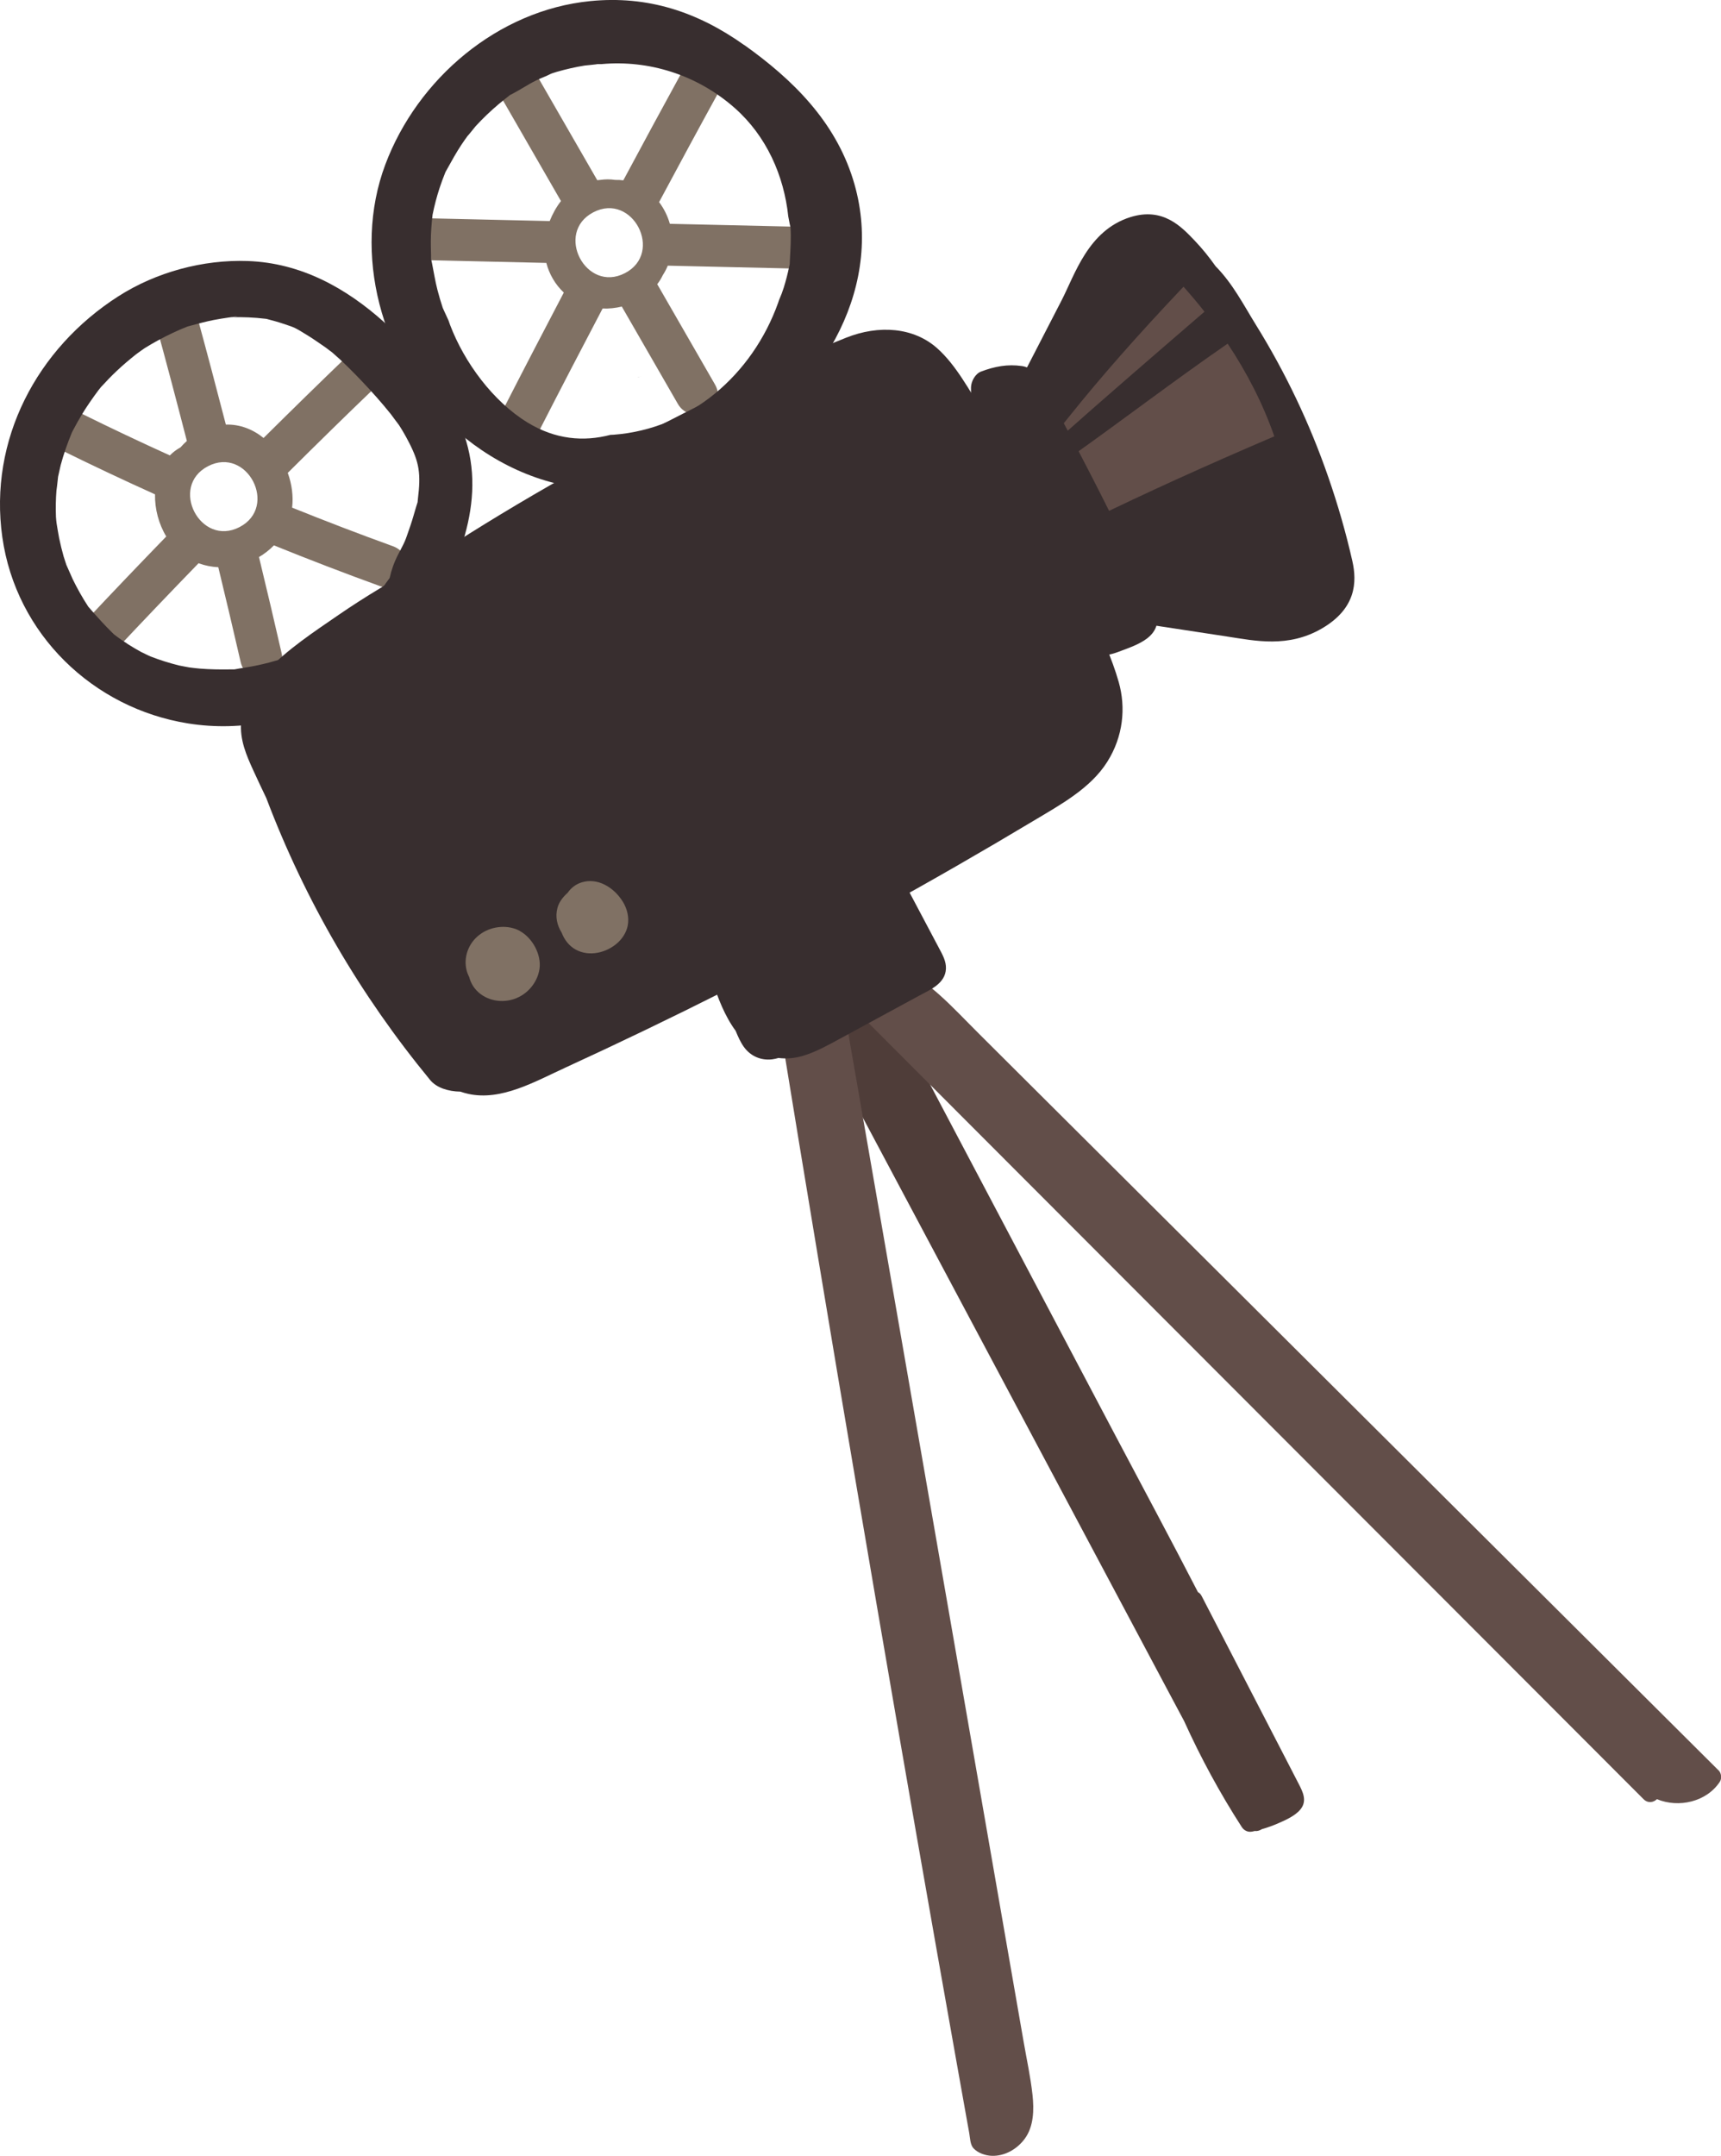
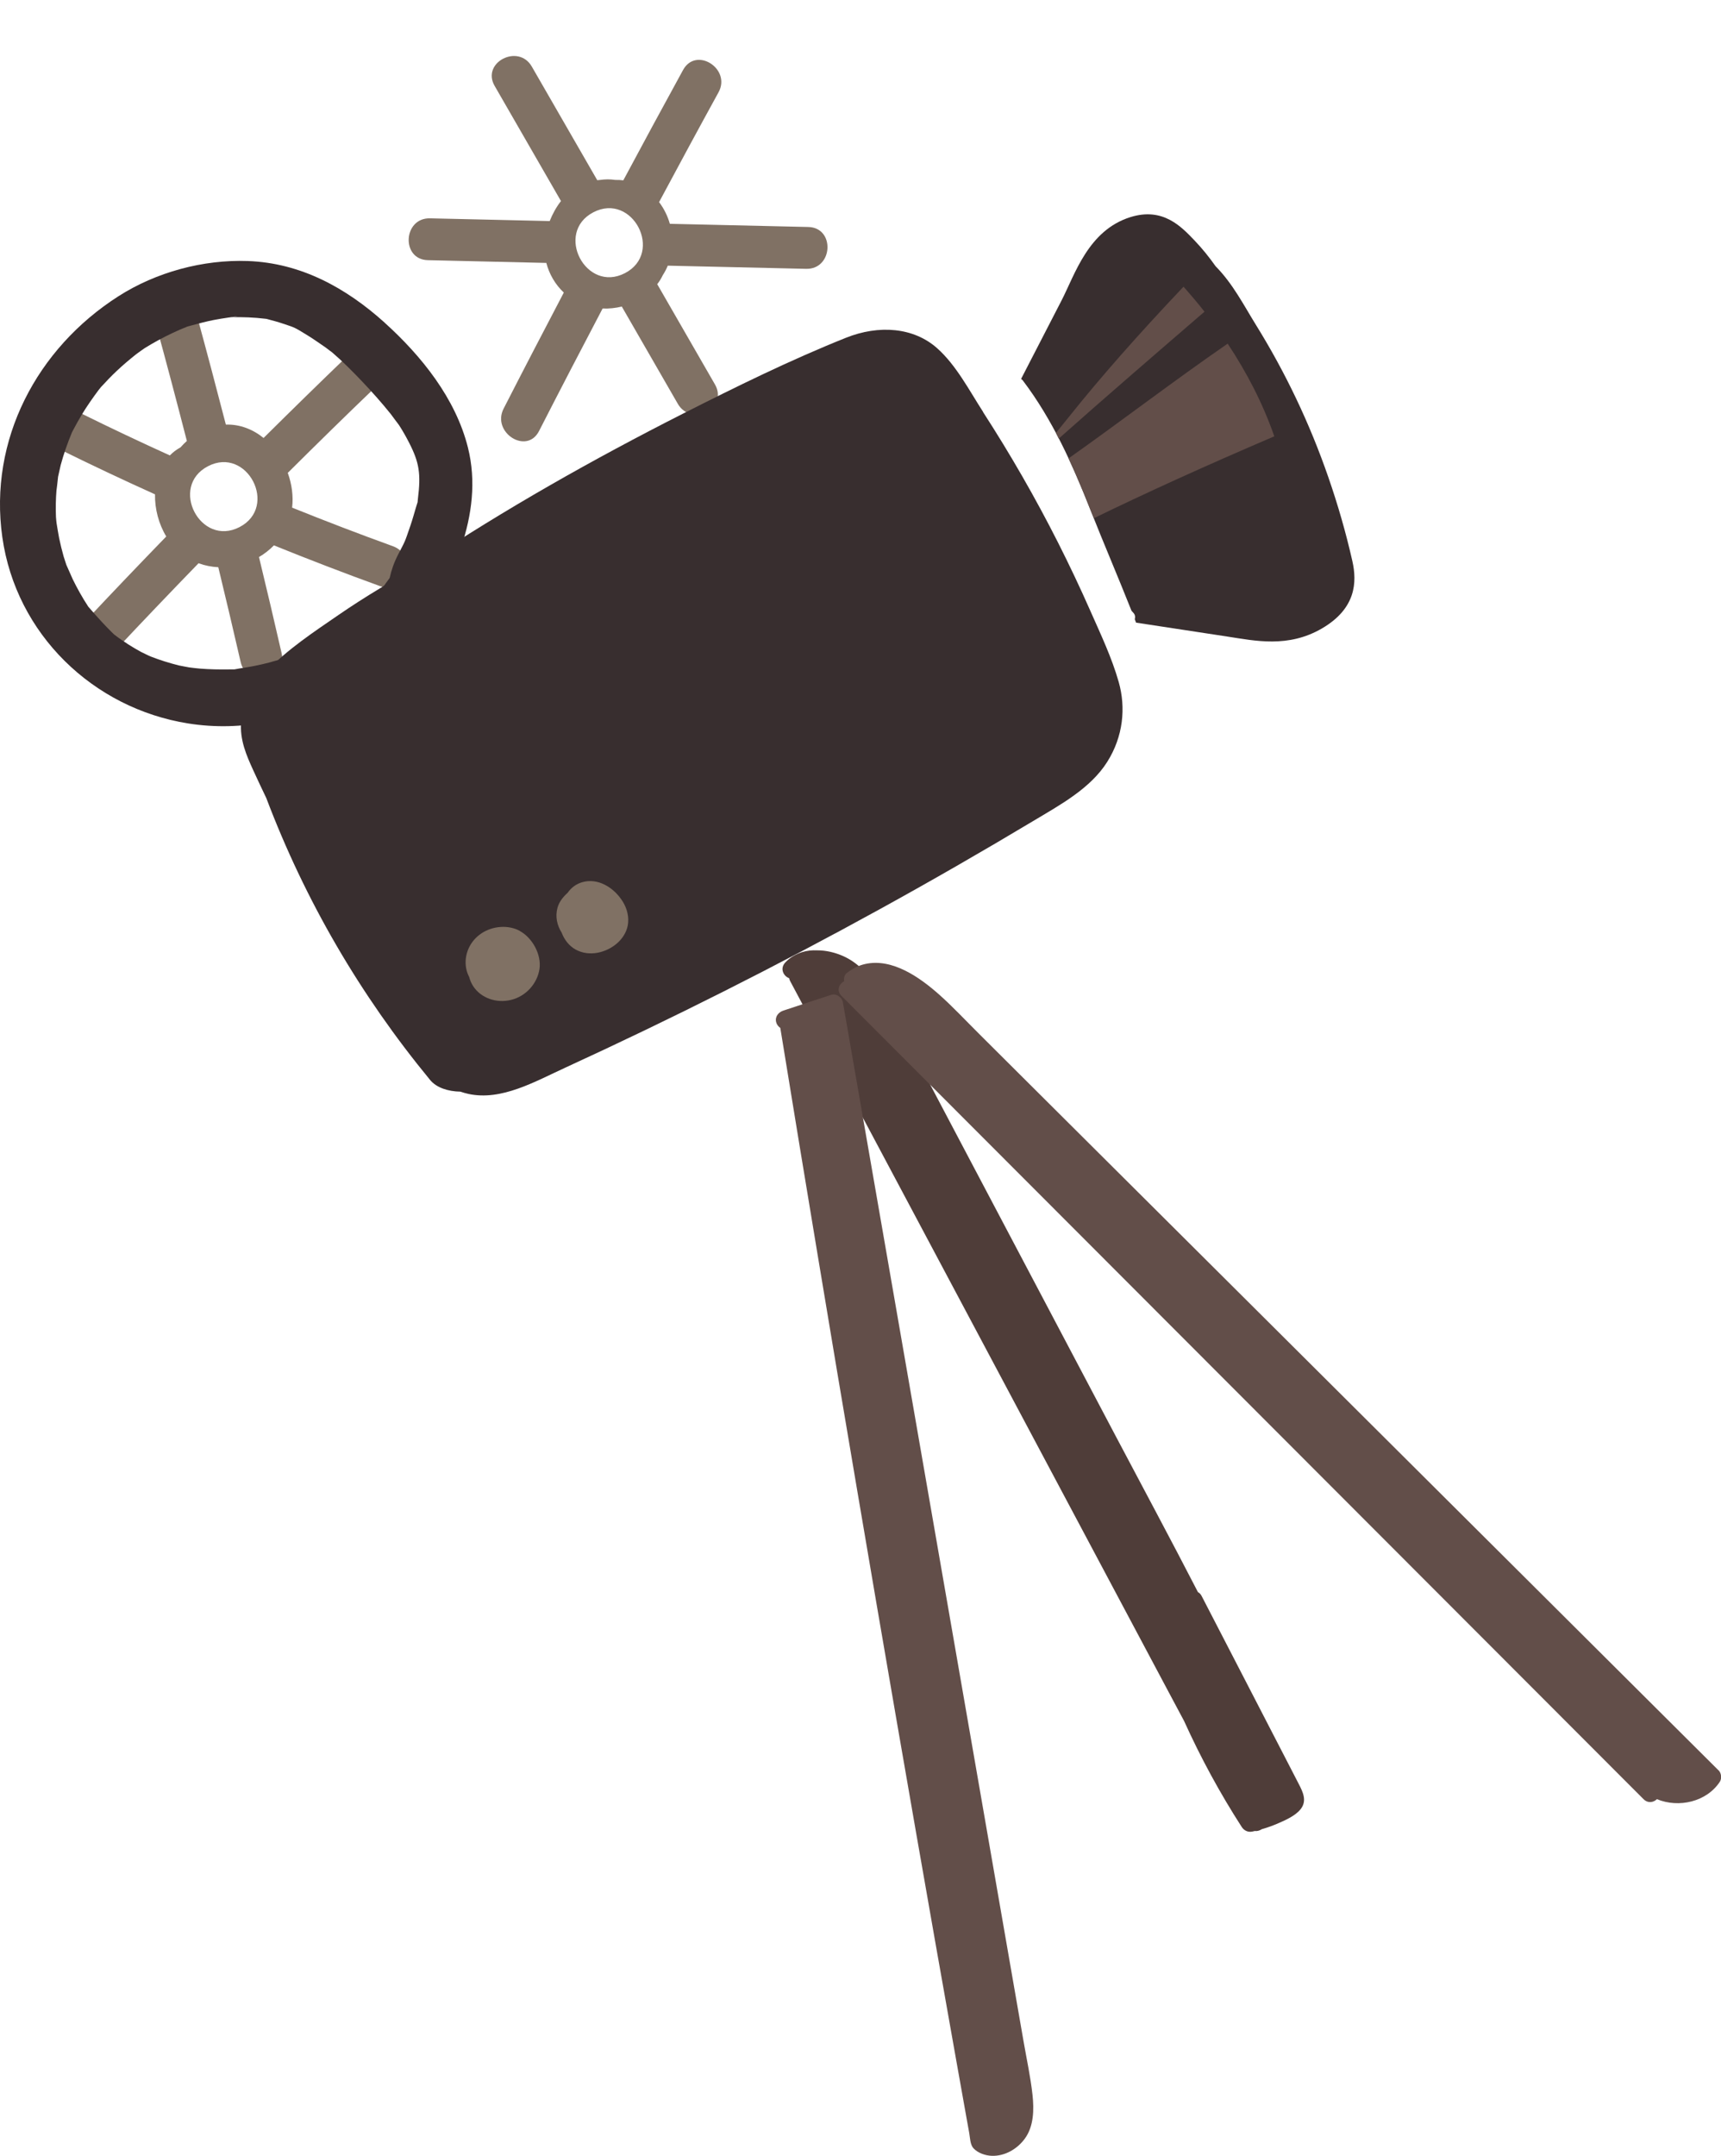
<svg xmlns="http://www.w3.org/2000/svg" id="_レイヤー_2" data-name="レイヤー_2" viewBox="0 0 364.16 455.89">
  <defs>
    <style>
      .cls-1 {
        fill: #4f3d39;
      }

      .cls-2 {
        fill: #382e2f;
      }

      .cls-3 {
        fill: #624e49;
      }

      .cls-4 {
        fill: #807164;
      }
    </style>
  </defs>
  <g id="_レイヤー_1-2" data-name="レイヤー_1">
    <g>
      <g>
        <path class="cls-4" d="M171.02,48l-29.28-.67c-.47-1.66-1.25-3.23-2.28-4.59,4.16-7.76,8.34-15.51,12.58-23.22,2.73-4.97-4.74-9.75-7.5-4.73-4.26,7.76-8.47,15.55-12.65,23.35-.58-.08-1.15-.11-1.71-.09-1.08-.17-2.14-.15-3.19,0-.2.02-.41.04-.61.06-4.62-8.01-9.23-16.02-13.85-24.03-2.84-4.93-10.72-.87-7.87,4.08,4.68,8.12,9.36,16.24,14.04,24.36-1,1.28-1.79,2.74-2.39,4.23-8.44-.19-16.88-.39-25.32-.58-5.71-.13-6.16,8.72-.45,8.85,8.35.19,16.71.38,25.06.58.62,2.38,1.89,4.57,3.7,6.27-4.28,8.16-8.54,16.34-12.74,24.55-2.57,5.04,4.89,9.83,7.5,4.73,4.43-8.66,8.92-17.29,13.45-25.91,1.36.06,2.73-.09,4.06-.41,3.95,6.85,7.9,13.71,11.85,20.56,2.84,4.93,10.72.87,7.87-4.08l-12.22-21.21c.46-.59.85-1.23,1.18-1.92.41-.63.76-1.3,1.05-2,9.76.22,19.52.45,29.28.67,5.71.13,6.16-8.72.45-8.85ZM132.24,57.76c-8.29,4.3-14.96-8.57-6.68-12.87,8.29-4.3,14.96,8.57,6.68,12.87Z" />
        <path class="cls-4" d="M73.44,75.36c-5.94,5.7-11.82,11.46-17.67,17.26-2.24-1.82-4.98-2.92-7.98-2.83-2.01-7.77-4.06-15.52-6.18-23.26-1.5-5.49-10.18-3.66-8.67,1.85,2.27,8.27,4.46,16.57,6.6,24.87-.47.42-.93.88-1.35,1.36-.86.47-1.61,1.04-2.25,1.7-6.26-2.84-12.49-5.78-18.66-8.83-5.06-2.5-9.86,4.96-4.73,7.5,6.7,3.31,13.45,6.49,20.25,9.56-.06,3.07.78,6.27,2.38,8.91-5.69,5.87-11.35,11.77-16.94,17.74-3.87,4.13,2.11,10.68,6.03,6.5,5.85-6.25,11.78-12.43,17.74-18.58,1.36.5,2.77.77,4.18.84,1.61,6.67,3.2,13.35,4.73,20.04,1.27,5.57,9.94,3.72,8.67-1.85-1.55-6.79-3.15-13.57-4.79-20.34,1.16-.68,2.22-1.51,3.16-2.47,7.45,3.01,14.95,5.9,22.5,8.63,5.38,1.95,8.04-6.51,2.68-8.45-7.16-2.59-14.27-5.32-21.33-8.16.29-2.43-.06-4.97-.92-7.35,6.14-6.1,12.31-12.16,18.56-18.14,4.11-3.94-1.89-10.46-6.03-6.5ZM50.69,111.46c-8.29,4.3-14.96-8.57-6.68-12.87,8.29-4.3,14.96,8.57,6.68,12.87Z" />
        <path class="cls-2" d="M208.03,87.12c-2.89-4.47-5.68-9.88-9.73-13.48-4.96-4.42-12.32-5-19.3-2.21-11.74,4.69-23.27,10.36-34.57,16.09-18.85,9.56-37.52,20.09-55.18,31.82-6.03,3.31-11.96,6.81-17.63,10.71-5.1,3.51-10.89,7.31-15.1,11.82-2.95,3.16-5.13,6.73-5.49,10.75-.34,3.79,1.1,7.09,2.58,10.32.89,1.95,1.81,3.89,2.74,5.83,8.22,21.69,19.83,41.6,34.66,59.61,1.36,1.65,3.82,2.43,6.41,2.47.54.19,1.11.35,1.7.48,6.98,1.51,14.03-2.59,20.51-5.56,22.52-10.33,44.69-21.49,66.43-33.45,10.95-6.02,21.79-12.25,32.51-18.67,5.73-3.43,12.17-6.9,15.72-12.54,3.39-5.37,3.97-11.46,2.43-16.88-1.47-5.18-3.83-10.13-5.99-15.02-2.15-4.87-4.43-9.68-6.83-14.43-4.8-9.49-10.11-18.72-15.89-27.65Z" />
        <path class="cls-2" d="M81.37,68.21c-8.17-7.35-17.73-12.61-28.93-13.01-9.48-.34-19.41,2.35-27.4,7.46C7.79,73.69-2.42,93.03.49,113.59c2.9,20.5,19.19,36.2,39.35,39.4,23.04,3.65,45.09-10.3,56.15-29.96,1.28-2.27,1.8-4.82,1.57-7.28,2.29-6.8,3.25-13.96,1.45-21.12-2.6-10.37-9.83-19.37-17.65-26.42ZM73.16,131.67s-3.09,2.31-2.56,2.01c-1.75,1.16-3.58,2.21-5.44,3.18-1.29.67-2.6,1.28-3.93,1.86-.21.09-1.28.48-1.93.73-.94.26-2.56.72-2.41.68-1.02.26-2.05.49-3.08.7-1.03.21-2.07.36-3.12.53-.5.08-.85.15-1.11.2-.25,0-.57,0-.99,0-2.1.03-4.2,0-6.3-.17-.74-.06-1.49-.16-2.23-.25-.39-.08-1.8-.32-2.21-.42-2.03-.51-4.02-1.13-5.97-1.89-.44-.17-1.95-.94-2.1-1-.86-.48-1.71-.97-2.54-1.5-1.07-.68-2.12-1.4-3.12-2.18-.15-.15-.31-.31-.52-.51-1.51-1.49-2.92-3.05-4.31-4.65-.25-.29-.45-.52-.61-.7-.64-.96-1.23-1.96-1.8-2.96-.52-.93-1.02-1.87-1.48-2.82-.17-.35-1-2.27-1.36-3.06-.19-.61-.52-1.58-.58-1.79-.36-1.28-.68-2.57-.95-3.88-.21-1.05-.36-2.1-.54-3.15-.04-.21-.1-.95-.13-1.35-.07-1.87-.04-3.74.11-5.6-.02.26.27-2.01.34-2.87.19-.81.5-2.25.55-2.45.62-2.31,1.41-4.55,2.32-6.76.04-.09.06-.15.09-.22.05-.09.11-.2.18-.34.62-1.17,1.26-2.34,1.95-3.47,1.06-1.74,2.22-3.39,3.43-5.02.22-.28.45-.58.55-.69,1.09-1.18,2.18-2.33,3.35-3.43,1.31-1.24,2.68-2.39,4.09-3.51.37-.27,1.45-1.07,1.82-1.3.9-.56,1.82-1.1,2.76-1.61,2.03-1.11,4.13-2.11,6.29-2.96.22-.06.47-.13.78-.21,1.57-.43,3.12-.84,4.72-1.16,1.06-.21,2.12-.37,3.19-.53,3.28-.47,1.32-.09.62-.07,2.41-.05,4.8.04,7.2.33.09.01.16.02.23.03.11.03.24.07.4.11,1.04.27,2.07.55,3.09.9,2.54.85,2.28.68,5.45,2.64,1.22.76,2.37,1.6,3.56,2.4.46.35.92.69,1.37,1.04-.78-.69-.75-.66.09.07,2.19,1.88,4.23,3.94,6.22,6.03,2.13,2.24,4.19,4.55,6.12,6.96.19.24,1.56,2.13,1.71,2.29.76,1.17,1.45,2.39,2.09,3.63,2.22,4.3,2.58,6.66,1.91,12.05-.04.32-.06.52-.06.64-.08.26-.18.55-.3.95-.4,1.33-.76,2.67-1.21,3.98-1.32,3.82-.98,2.98-2.62,6.16-.82,1.58-1.41,3.24-1.78,4.93-.18.24-.35.49-.53.73-.32.42-.46.63-.5.71-.2.21-.43.46-.71.77-1.57,1.72-3.19,3.39-4.91,4.96-.86.78-1.73,1.55-2.63,2.29Z" />
        <g>
-           <path class="cls-2" d="M134.99,79.78c.31-.09.62-.18.93-.24-.87.19-1.05.26-.93.24Z" />
-           <path class="cls-2" d="M157.49,9.54C147.6,2.51,137.07-.97,124.9.23c-19.57,1.94-36.56,16.43-43.37,34.57-7.03,18.73-.85,41.52,13.67,55.03,8.53,7.94,19.2,13.04,30.93,13.67,10.61.58,21.77-2.61,29.81-9.69,18.36-11.85,31.52-33.62,24.55-55.9-3.84-12.28-12.74-21.1-23-28.39ZM167.26,48.02c.17,2.31,0,4.63-.12,6.93-.02.39-.03.68-.04.94-.03.11-.07.26-.12.51-.3,1.5-.69,2.97-1.14,4.43-.25.8-.59,1.71-1.01,2.66-.06.19-.12.38-.19.57-5.43,15.17-18.6,26.65-34.79,27.87-.23.02-.45.02-.68.03-5.7,1.49-11.66.99-17.56-2.62-7.28-4.45-13.37-12.7-16.39-20.67-.11-.29-.21-.59-.31-.89-.34-.72-.67-1.44-1-2.17-.09-.2-.16-.37-.23-.52-.41-1.25-.79-2.51-1.12-3.79-.48-1.87-.77-3.75-1.15-5.64-.08-.39-.15-.68-.2-.91,0-.22,0-.48,0-.83-.02-.96-.06-1.9-.05-2.86,0-.95.04-1.91.11-2.86.06-.93.15-1.86.26-2.79.38-1.9.87-3.77,1.47-5.61.35-1.08.75-2.14,1.17-3.19.04-.1.07-.18.1-.25.09-.15.18-.32.3-.53.99-1.79,1.96-3.56,3.09-5.26.47-.7.95-1.38,1.45-2.06-.69.97,1.32-1.59,1.53-1.82,1.53-1.66,3.16-3.22,4.88-4.67.69-.58,1.4-1.13,2.1-1.69.11-.09.21-.17.3-.24.08-.04.17-.08.29-.14,1.79-.91,3.46-2.07,5.27-2.96,1-.49,2.08-.86,3.06-1.37.14-.06.26-.1.35-.14.31-.1.62-.2.93-.29,1.94-.56,3.91-1.01,5.9-1.33.15-.02,2.82-.27,2.66-.31.31,0,.63,0,.94,0,9.88-.89,20.11,2.19,28.16,9.3,6.71,5.93,10.4,14.27,11.32,22.94.19,1.04.43,2.28.48,2.24Z" />
-         </g>
+           </g>
        <path class="cls-2" d="M265.72,68.65c-2.47-3.98-4.87-8.69-8.49-12.33-1.35-1.91-2.82-3.75-4.48-5.48-2.79-2.91-6.67-7.08-13.57-4.92-8.93,2.8-11.72,12.12-14.56,17.62-2.85,5.53-5.71,11.06-8.56,16.59.15.1.28.21.39.36,6.29,8.3,10.49,17.72,14.28,27.33,2.82,7.14,5.86,14.19,8.69,21.33.12.12.22.26.34.38.42.41.5.91.36,1.43.09.24.18.47.27.71,6.45.98,12.9,1.96,19.36,2.95,5.83.89,12.83,2.44,19.98-1.73,7.21-4.21,7.43-9.78,6.43-14.22-1.37-6.06-3.09-12-5.1-17.79-3.92-11.32-9.05-22.1-15.34-32.23Z" />
        <path class="cls-3" d="M259.77,72.67c-11.44,7.89-22.35,16.27-33.67,24.27,1.67,3.57,3.2,7.21,4.65,10.89.23.59.47,1.17.71,1.76,10.56-5.15,23.12-10.88,38.18-17.32-2.4-6.89-5.79-13.46-9.87-19.6Z" />
        <path class="cls-3" d="M250.43,60.63c-9.68,10.2-17.65,19.27-24.09,27.33-.91,1.13-1.91,2.35-2.91,3.6.21.39.4.8.6,1.19,10.13-9,20.51-17.93,30.84-26.84-1.42-1.81-2.91-3.56-4.44-5.28Z" />
-         <path class="cls-2" d="M237.27,113.25c-5.52-11.25-11.32-22.35-17.37-33.32-.35-.63-.83-1.1-1.38-1.44-.57-.55-1.33-.94-2.28-1.08-3.07-.44-5.77.08-8.64,1.16-1.25.47-2.1,2.06-2.14,3.33-.17,5.7,3.2,11.07,5.49,16.09l7.64,16.75c2.55,5.58,5.09,11.17,7.64,16.75,2.28,4.99,4.24,8.66,10.3,6.4,4.27-1.6,9.68-3.21,8.09-8.96-1.48-5.37-4.9-10.69-7.35-15.69Z" />
        <path class="cls-4" d="M109.98,196.85c-2.38-1.29-5.65-1.08-8.05.49-2.57,1.68-3.79,4.6-3.3,7.38.12.67.34,1.3.65,1.89.18.7.47,1.36.86,1.96,1.64,2.49,4.89,3.65,8.03,2.87,3.16-.78,5.52-3.48,5.98-6.5.47-3.06-1.49-6.62-4.18-8.08Z" />
        <path class="cls-4" d="M131.74,190.61c-1.85-2.96-5.29-5.06-8.64-4.02-1.27.39-2.27,1.18-2.97,2.19-.96.87-1.81,1.9-2.16,3.17-.53,1.91-.09,3.73.88,5.29.56,1.49,1.59,2.82,2.97,3.57,2.89,1.59,6.53.65,8.82-1.39,1.05-.93,1.89-2.22,2.18-3.65.35-1.77-.11-3.62-1.08-5.17Z" />
      </g>
      <g>
        <path class="cls-1" d="M185.39,208.39c-1.82-2.54-4.04-4.9-6.94-6.19-1.72-.77-3.64-1.24-5.55-1.23-1.09-.05-2.18.06-3.21.39-1.34.43-2.56,1.14-3.53,2.18-1.18,1.26-.4,2.88.82,3.32.04.2.1.4.21.6,6.68,12.55,13.37,25.09,20.05,37.64,6.68,12.55,13.37,25.09,20.05,37.64,6.68,12.55,13.37,25.09,20.05,37.64,6.68,12.55,13.37,25.09,20.05,37.64,1.05,1.97,2.1,3.95,3.16,5.92,3.51,7.75,7.57,15.24,12.19,22.4.5.78,1.33,1.17,2.25.98.18-.04.35-.08.53-.12.48.07.99-.07,1.48-.38,1.19-.34,2.36-.76,3.5-1.26,1.6-.7,3.64-1.6,4.74-3.01,1.35-1.75.46-3.59-.43-5.3-.96-1.86-1.92-3.72-2.88-5.58-3.75-7.25-7.5-14.51-11.25-21.76l-6.42-12.41c-.2-.39-.48-.66-.78-.82-5.71-11.07-11.61-22.04-17.43-33.05-6.78-12.83-13.55-25.66-20.33-38.49-6.78-12.83-13.55-25.66-20.33-38.49-1.69-3.21-3.39-6.41-5.08-9.62-1.54-2.92-3-5.93-4.93-8.63Z" />
        <path class="cls-3" d="M175.93,210.36c-3.38,1.11-6.77,2.23-10.15,3.34-1.04.34-1.81,1.25-1.56,2.4.1.49.44.97.89,1.28,2.63,16.16,5.29,32.31,7.98,48.47,2.7,16.23,5.42,32.45,8.18,48.67,2.75,16.22,5.53,32.43,8.33,48.64,2.8,16.21,5.64,32.41,8.49,48.61,1.42,8.06,2.85,16.12,4.29,24.18.72,4.07,1.45,8.13,2.18,12.2.18.98.35,1.96.53,2.94.18,1.01.18,2.43.9,3.21.94,1.01,2.51,1.54,3.86,1.59,2.78.1,5.42-1.45,7.02-3.66,1.89-2.61,1.94-6.12,1.61-9.19-.41-3.79-1.24-7.56-1.89-11.31-.71-4.1-1.43-8.19-2.14-12.29-2.84-16.31-5.67-32.61-8.51-48.92-2.84-16.31-5.67-32.61-8.51-48.92-2.82-16.23-5.65-32.46-8.47-48.69-2.84-16.31-5.67-32.61-8.51-48.92-.7-4.02-1.4-8.04-2.1-12.06-.17-.99-1.39-1.89-2.4-1.56Z" />
        <path class="cls-3" d="M363.62,374.36c-12.29-12.24-24.59-24.47-36.88-36.71-12.24-12.18-24.48-24.36-36.72-36.55-12.29-12.24-24.59-24.47-36.88-36.71-12.24-12.18-24.48-24.36-36.72-36.55-3.07-3.06-6.15-6.12-9.22-9.18-2.78-2.76-5.48-5.66-8.4-8.27-4.17-3.71-9.98-7.82-15.74-6.53-1.45.32-2.7,1-3.87,1.89-.52.39-.68,1.1-.57,1.76-1.07.54-1.69,1.96-.57,3.09l33.17,33.2c11,11.01,22,22.02,33.01,33.04,11.06,11.07,22.11,22.13,33.17,33.2l33.17,33.2c11,11.01,22,22.02,33.01,33.04l4.19,4.19c.93.93,2.12.7,2.83,0,4.62,1.91,10.5.57,13.3-3.66.46-.69.36-1.84-.26-2.45Z" />
-         <path class="cls-2" d="M198.72,200.55c-.88-1.67-1.77-3.33-2.65-5-1.7-3.21-3.41-6.42-5.11-9.64-.41-.77-1.35-1.25-2.22-1.05-12.32,2.92-24.33,7.24-35.66,12.91-1.12.56-2.26,1.18-2.94,2.28-.8,1.28-.7,2.78-.22,4.15.25.71.52,1.42.8,2.13-.11.32-.14.67-.03,1.01,1.21,3.69,2.65,7.49,4.97,10.65.49,1.18.99,2.35,1.74,3.4,1.41,1.95,3.59,2.91,5.98,2.63.46-.06.9-.16,1.34-.29,1.74.22,3.56.06,5.38-.51,2.69-.84,5.15-2.22,7.62-3.56,2.73-1.48,5.45-2.96,8.18-4.44l8.53-4.63c2.38-1.29,5.6-2.58,5.73-5.74.07-1.56-.73-2.97-1.44-4.3Z" />
      </g>
    </g>
  </g>
</svg>